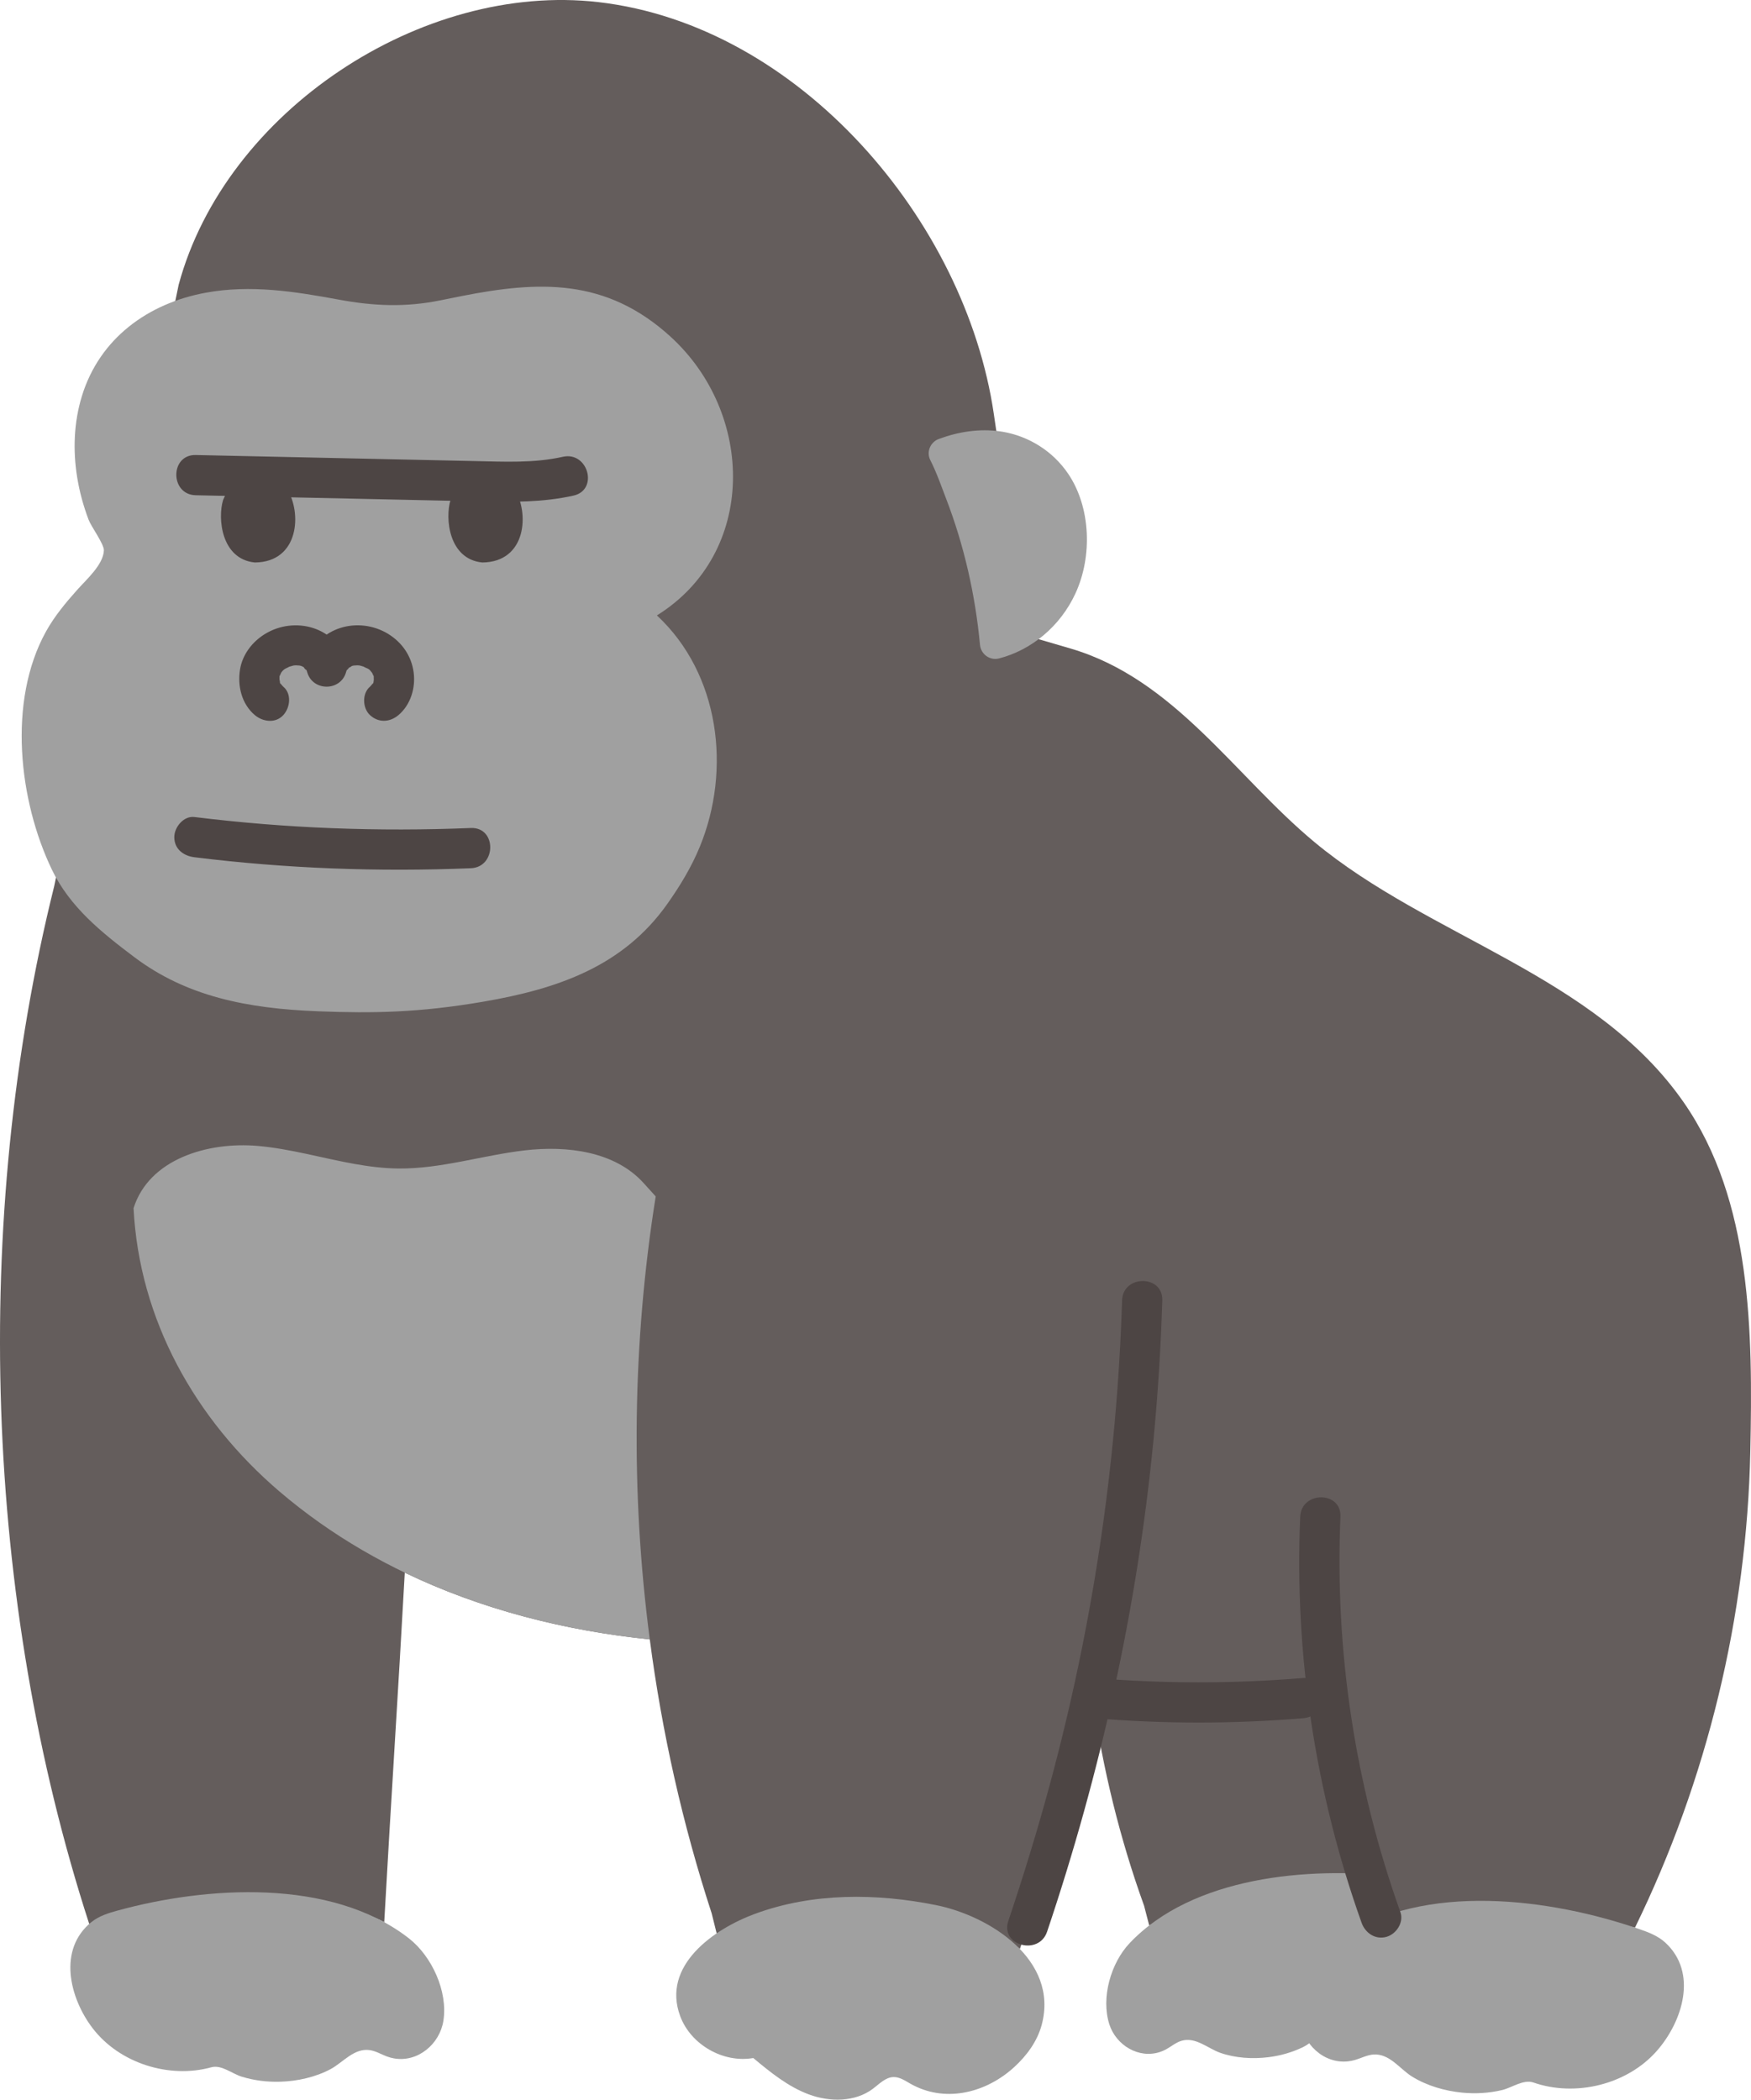
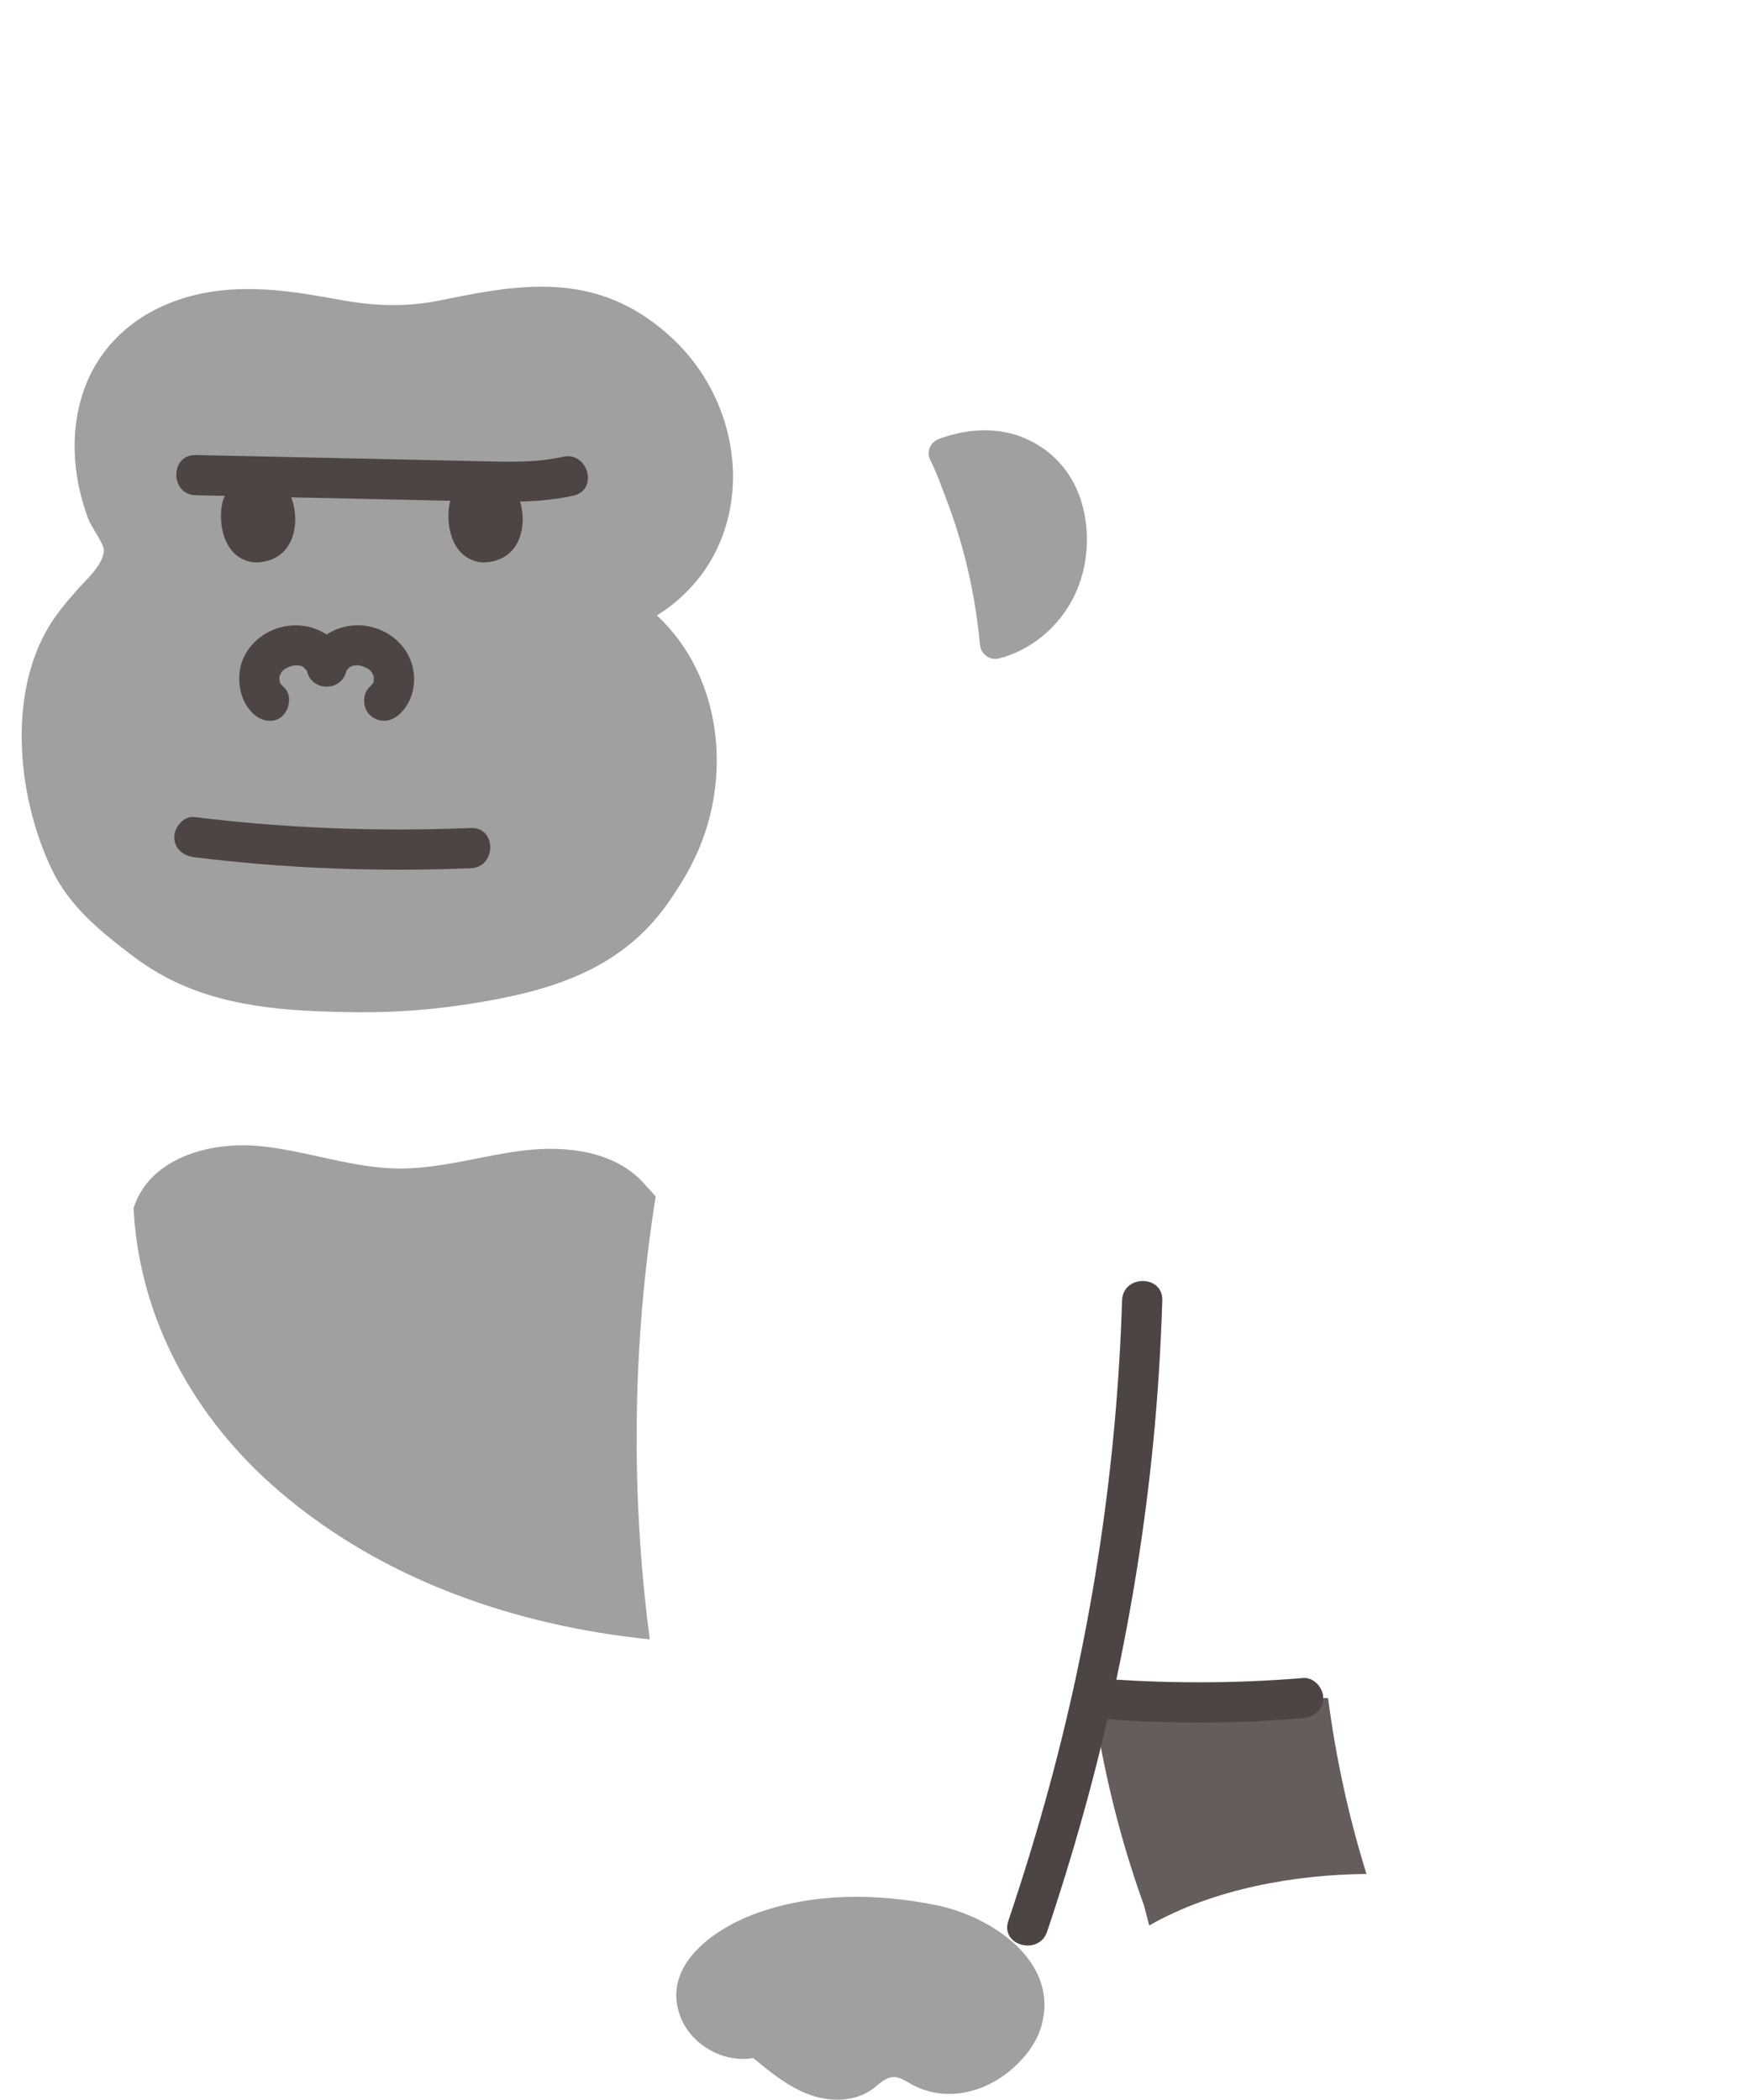
<svg xmlns="http://www.w3.org/2000/svg" id="b" width="208.909" height="250.57" viewBox="0 0 208.909 250.57">
  <defs>
    <style>.e{fill:#a0a0a0;}.f{fill:#4d4544;}.g{fill:#645d5c;}</style>
  </defs>
  <g id="c">
    <g id="d">
      <path class="g" d="M163.031,223.631c-8.493.07-18.285,1.778-25.92,6.15l-.61-2.35c-2.89-8.01-4.93-16.33-6.13-24.77l.16-.02c8.3.71,16.65.71,24.94.01l2.98-.01c.92,7.11,2.45,14.14,4.58,20.99Z" />
-       <path class="e" d="M138.411,244.872c-2.532.855-5.258-.79-6.06-3.303-1.008-3.161.177-7.308,2.421-9.678,7.521-7.944,21.343-9.147,31.557-7.968,1.038.12,2.1.283,3.007.803,4.223,2.42,3.736,7.995,1.684,11.735-2.35,4.283-7.54,6.846-12.363,6.283-1.166-.136-2.157,1.048-3.186,1.548-1.304.633-2.721,1.034-4.158,1.21-1.886.231-3.925.105-5.729-.526-1.488-.52-2.945-1.946-4.646-1.426-.652.2-1.186.663-1.783.993-.244.135-.493.244-.743.329Z" />
-       <path class="g" d="M15.572,61.743c-4.178,20.194-9.105,44.009-9.105,44.009-9.925,39.924-8.345,85.257,4.18,123.852.915-.871,25.931-5.291,35.195-.216.816-14.677,1.635-26.844,2.452-41.712,9.116,4.389,19.117,6.926,29.23,7.964,1.45,11.094,3.915,22.054,7.385,32.694,0,0,.252,1.015.594,2.389,1.464-.998,33.552-.859,36.175,1.865.488-1.415.935-2.71.935-2.71,3.061-9.067,5.621-18.129,7.671-27.255,9.355.809,18.787.724,28.126-.252,1.15,9.006,3.278,17.896,6.351,26.448,10.137-2.089,20.803-.978,30.307,1.219,8.616-17.64,13.34-37.167,13.757-56.796.303-14.256.198-29.952-7.929-41.668-10.587-15.263-30.347-19.659-44.097-31.102-9.468-7.879-16.68-19.451-29.083-23.081,0,0-2.63-.77-5.261-1.54-1.944-13.233-3.887-26.466-3.887-26.466C115.178,26.305,95.367,3.029,71.41.254,50.308-2.19,26.914,13.283,21.317,33.976c0,0-2.67,12.903-5.745,27.767Z" />
-       <path class="e" d="M47.018,245.645c2.824.492,5.445-1.699,5.883-4.494.551-3.516-1.384-7.718-4.151-9.863-9.275-7.189-24.124-6.201-34.759-3.278-1.081.297-2.18.644-3.056,1.343-4.08,3.258-2.651,9.087.137,12.716,3.193,4.156,9.114,6.022,14.135,4.636,1.214-.335,2.459.758,3.631,1.119,1.486.458,3.054.65,4.606.601,2.037-.064,4.178-.532,5.987-1.496,1.492-.795,2.803-2.546,4.691-2.272.724.105,1.366.509,2.053.761.281.103.562.178.842.227Z" />
      <path class="e" d="M120.697,246.953c-3.36,2.887-8.077,3.985-12.086,1.706-.633-.36-1.277-.805-2.005-.789-.963.021-1.694.824-2.465,1.401-2.13,1.594-5.128,1.599-7.623.675s-4.601-2.644-6.646-4.347c-3.577.628-7.445-1.585-8.715-4.987-2.256-6.039,4.001-10.412,8.925-12.224,6.884-2.534,14.489-2.469,21.606-1.035,6.402,1.29,14.654,6.542,12.601,14.27-.528,1.986-1.801,3.71-3.323,5.092-.089.08-.178.159-.269.237Z" />
      <path class="e" d="M42.361,138.912c-3.867-.684-7.691-1.82-11.609-2.162-5.956-.519-12.966,1.555-14.818,7.432.678,13.31,7.354,25.214,17.404,33.802,12.396,10.594,28.149,16.01,44.187,17.655-2.302-17.533-2.074-35.4.706-52.863-.909-1.003-1.455-1.606-1.455-1.606-3.417-3.769-9.105-4.478-14.159-3.89-5.054.589-9.999,2.218-15.086,2.166-1.74-.018-3.46-.232-5.17-.535Z" />
      <path class="f" d="M130.533,205.044c8.302.69,16.64.691,24.942.004,1.292-.107,2.4-1.027,2.4-2.4,0-1.216-1.101-2.508-2.4-2.4-8.302.687-16.64.686-24.942-.004-1.293-.108-2.4,1.18-2.4,2.4,0,1.388,1.103,2.292,2.4,2.4h0Z" />
      <path class="f" d="M133.873,155.187c-.614,19.557-3.52,38.95-8.637,57.836-1.478,5.455-3.133,10.861-4.936,16.217-.988,2.934,3.646,4.193,4.629,1.276,6.378-18.943,10.72-38.517,12.665-58.418.549-5.623.902-11.264,1.079-16.911.097-3.09-4.703-3.086-4.8,0h0Z" />
-       <path class="e" d="M119.33,51.479c-2.45-.354-4.953.031-7.314.903-1.022.377-1.517,1.55-1.025,2.522.774,1.528,1.355,3.223,1.872,4.563,2.166,5.622,3.494,11.504,4.058,17.483.106,1.127,1.178,1.907,2.274,1.625,3.806-.979,7.292-3.784,9.125-7.779,2.038-4.442,1.805-10.277-.866-14.241-1.869-2.773-4.759-4.493-7.757-5.018-.122-.021-.244-.041-.366-.059Z" />
+       <path class="e" d="M119.33,51.479c-2.45-.354-4.953.031-7.314.903-1.022.377-1.517,1.55-1.025,2.522.774,1.528,1.355,3.223,1.872,4.563,2.166,5.622,3.494,11.504,4.058,17.483.106,1.127,1.178,1.907,2.274,1.625,3.806-.979,7.292-3.784,9.125-7.779,2.038-4.442,1.805-10.277-.866-14.241-1.869-2.773-4.759-4.493-7.757-5.018-.122-.021-.244-.041-.366-.059" />
      <path class="e" d="M55.071,35.334c-.84.166-1.683.337-2.528.508-4.162.845-7.921.689-12.104-.083-5.306-.979-10.538-1.811-15.904-.825-6.871,1.262-12.647,5.442-14.763,12.328-.967,3.146-1.086,6.499-.559,9.737.279,1.711.741,3.39,1.352,5.012.32.848,1.859,2.917,1.829,3.679-.066,1.697-2.109,3.496-3.149,4.662-1.391,1.558-2.745,3.178-3.762,5.018-4.602,8.33-3.235,20.198.709,28.412,2.137,4.451,5.902,7.481,9.847,10.449,6.205,4.668,13.403,6.127,21.938,6.455,6.568.253,12.036.164,19.694-1.15,8.931-1.532,16.697-4.24,21.948-11.67,1.519-2.15,2.87-4.376,3.875-6.82,3.773-9.177,2.382-20.626-5.12-27.605,11.94-7.423,11.715-24.081,1.605-33.285-7.706-7.015-15.737-6.631-24.909-4.823Z" />
      <path class="f" d="M26.616,59.674c-.66,2.136-.245,7.045,3.785,7.452,5.328-.046,5.626-5.983,3.84-8.77-1.463-2.281-5.778-3.22-7.624,1.317Z" />
      <path class="f" d="M53.751,59.674c-.66,2.136-.245,7.045,3.785,7.452,5.328-.046,5.626-5.983,3.84-8.77-1.463-2.281-5.778-3.22-7.624,1.317Z" />
      <path class="f" d="M23.352,59.102c7.572.164,15.144.328,22.716.493,3.786.082,7.572.164,11.358.246,3.693.08,7.375.116,11.001-.699,3.013-.677,1.738-5.306-1.276-4.629-3.431.771-6.974.587-10.465.511-3.704-.08-7.407-.161-11.111-.241-7.407-.161-14.815-.321-22.222-.482-3.09-.067-3.089,4.733,0,4.8h0Z" />
      <path class="f" d="M33.795,81.946c-.15-.126-.517-.671-.263-.215-.069-.106-.131-.216-.186-.329.1.255.122.299.065.133.002-.102-.105-.85-.083-.207-.005-.148.073-.937-.042-.328.037-.194.092-.374.141-.564-.135.519.09-.139.185-.292-.271.439.026-.011.129-.112.095-.092.193-.179.296-.262-.222.174-.221.185.003.031.068-.032.707-.336.433-.238-.281.101.417-.105.482-.126.277-.052.264-.056-.041-.014.133-.014.267-.022.401-.025.141-.003.726.067.155-.03.259.044.515.108.761.203-.521-.202.059.066.17.146-.442-.32.349.551.054.079.08.123.152.251.215.384-.1-.233-.105-.215-.015.053.661,2.281,3.967,2.284,4.629,0,.09-.268.085-.286-.015-.053.063-.133.135-.26.215-.384-.3.48.357-.325.124-.13-.226.189.752-.348.1-.096.246-.095.501-.156.761-.203-.568.103.04.028.155.03.134.003.267.011.401.025-.305-.043-.319-.038-.041.014.191.063.39.109.582.171-.526-.169.224.141.333.193.224.154.225.144.003-.031.077.062.152.127.223.195.102.105.48.63.201.179.094.152.321.811.185.292.049.189.105.372.141.564-.115-.609-.037.179-.042.328.02-.576-.025-.037-.053.117-.089.256-.077.242.036-.042-.056.113-.118.223-.186.329.254-.456-.113.089-.263.215-.964.811-.899,2.569,0,3.394,1.026.942,2.365.865,3.394,0,1.457-1.226,2.063-3.259,1.814-5.105-.261-1.943-1.363-3.552-3.03-4.58-3.518-2.169-8.462-.853-9.665,3.302h4.629c-1.206-4.165-6.141-5.457-9.665-3.302-1.535.939-2.701,2.464-2.987,4.261-.311,1.958.202,4.104,1.772,5.424.96.807,2.466,1.011,3.394,0,.817-.89,1.026-2.531,0-3.394h0Z" />
      <path class="f" d="M23.194,102.301c10.952,1.355,21.957,1.763,32.981,1.311,3.078-.126,3.094-4.927,0-4.8-11.024.452-22.03.044-32.981-1.311-1.289-.159-2.4,1.217-2.4,2.4,0,1.43,1.108,2.24,2.4,2.4h0Z" />
-       <path class="e" d="M160.824,245.995c-2.909.313-5.433-2.093-5.693-4.969-.328-3.618,1.924-7.769,4.885-9.77,9.925-6.705,24.984-4.71,35.622-1.025,1.081.374,2.178.801,3.023,1.572,3.939,3.59,2.095,9.432-.986,12.943-3.529,4.02-9.684,5.527-14.706,3.781-1.214-.422-2.555.608-3.773.898-1.544.367-3.154.459-4.732.306-2.07-.201-4.22-.82-5.999-1.922-1.467-.91-2.686-2.779-4.627-2.627-.745.059-1.425.428-2.141.638-.293.086-.585.144-.872.175Z" />
-       <path class="f" d="M155.125,181.001c-.702,16.43,1.793,32.977,7.327,48.464.436,1.22,1.636,2.038,2.952,1.676,1.18-.324,2.114-1.726,1.676-2.952-5.405-15.127-7.84-31.138-7.155-47.188.132-3.089-4.668-3.082-4.8,0h0Z" />
    </g>
  </g>
</svg>